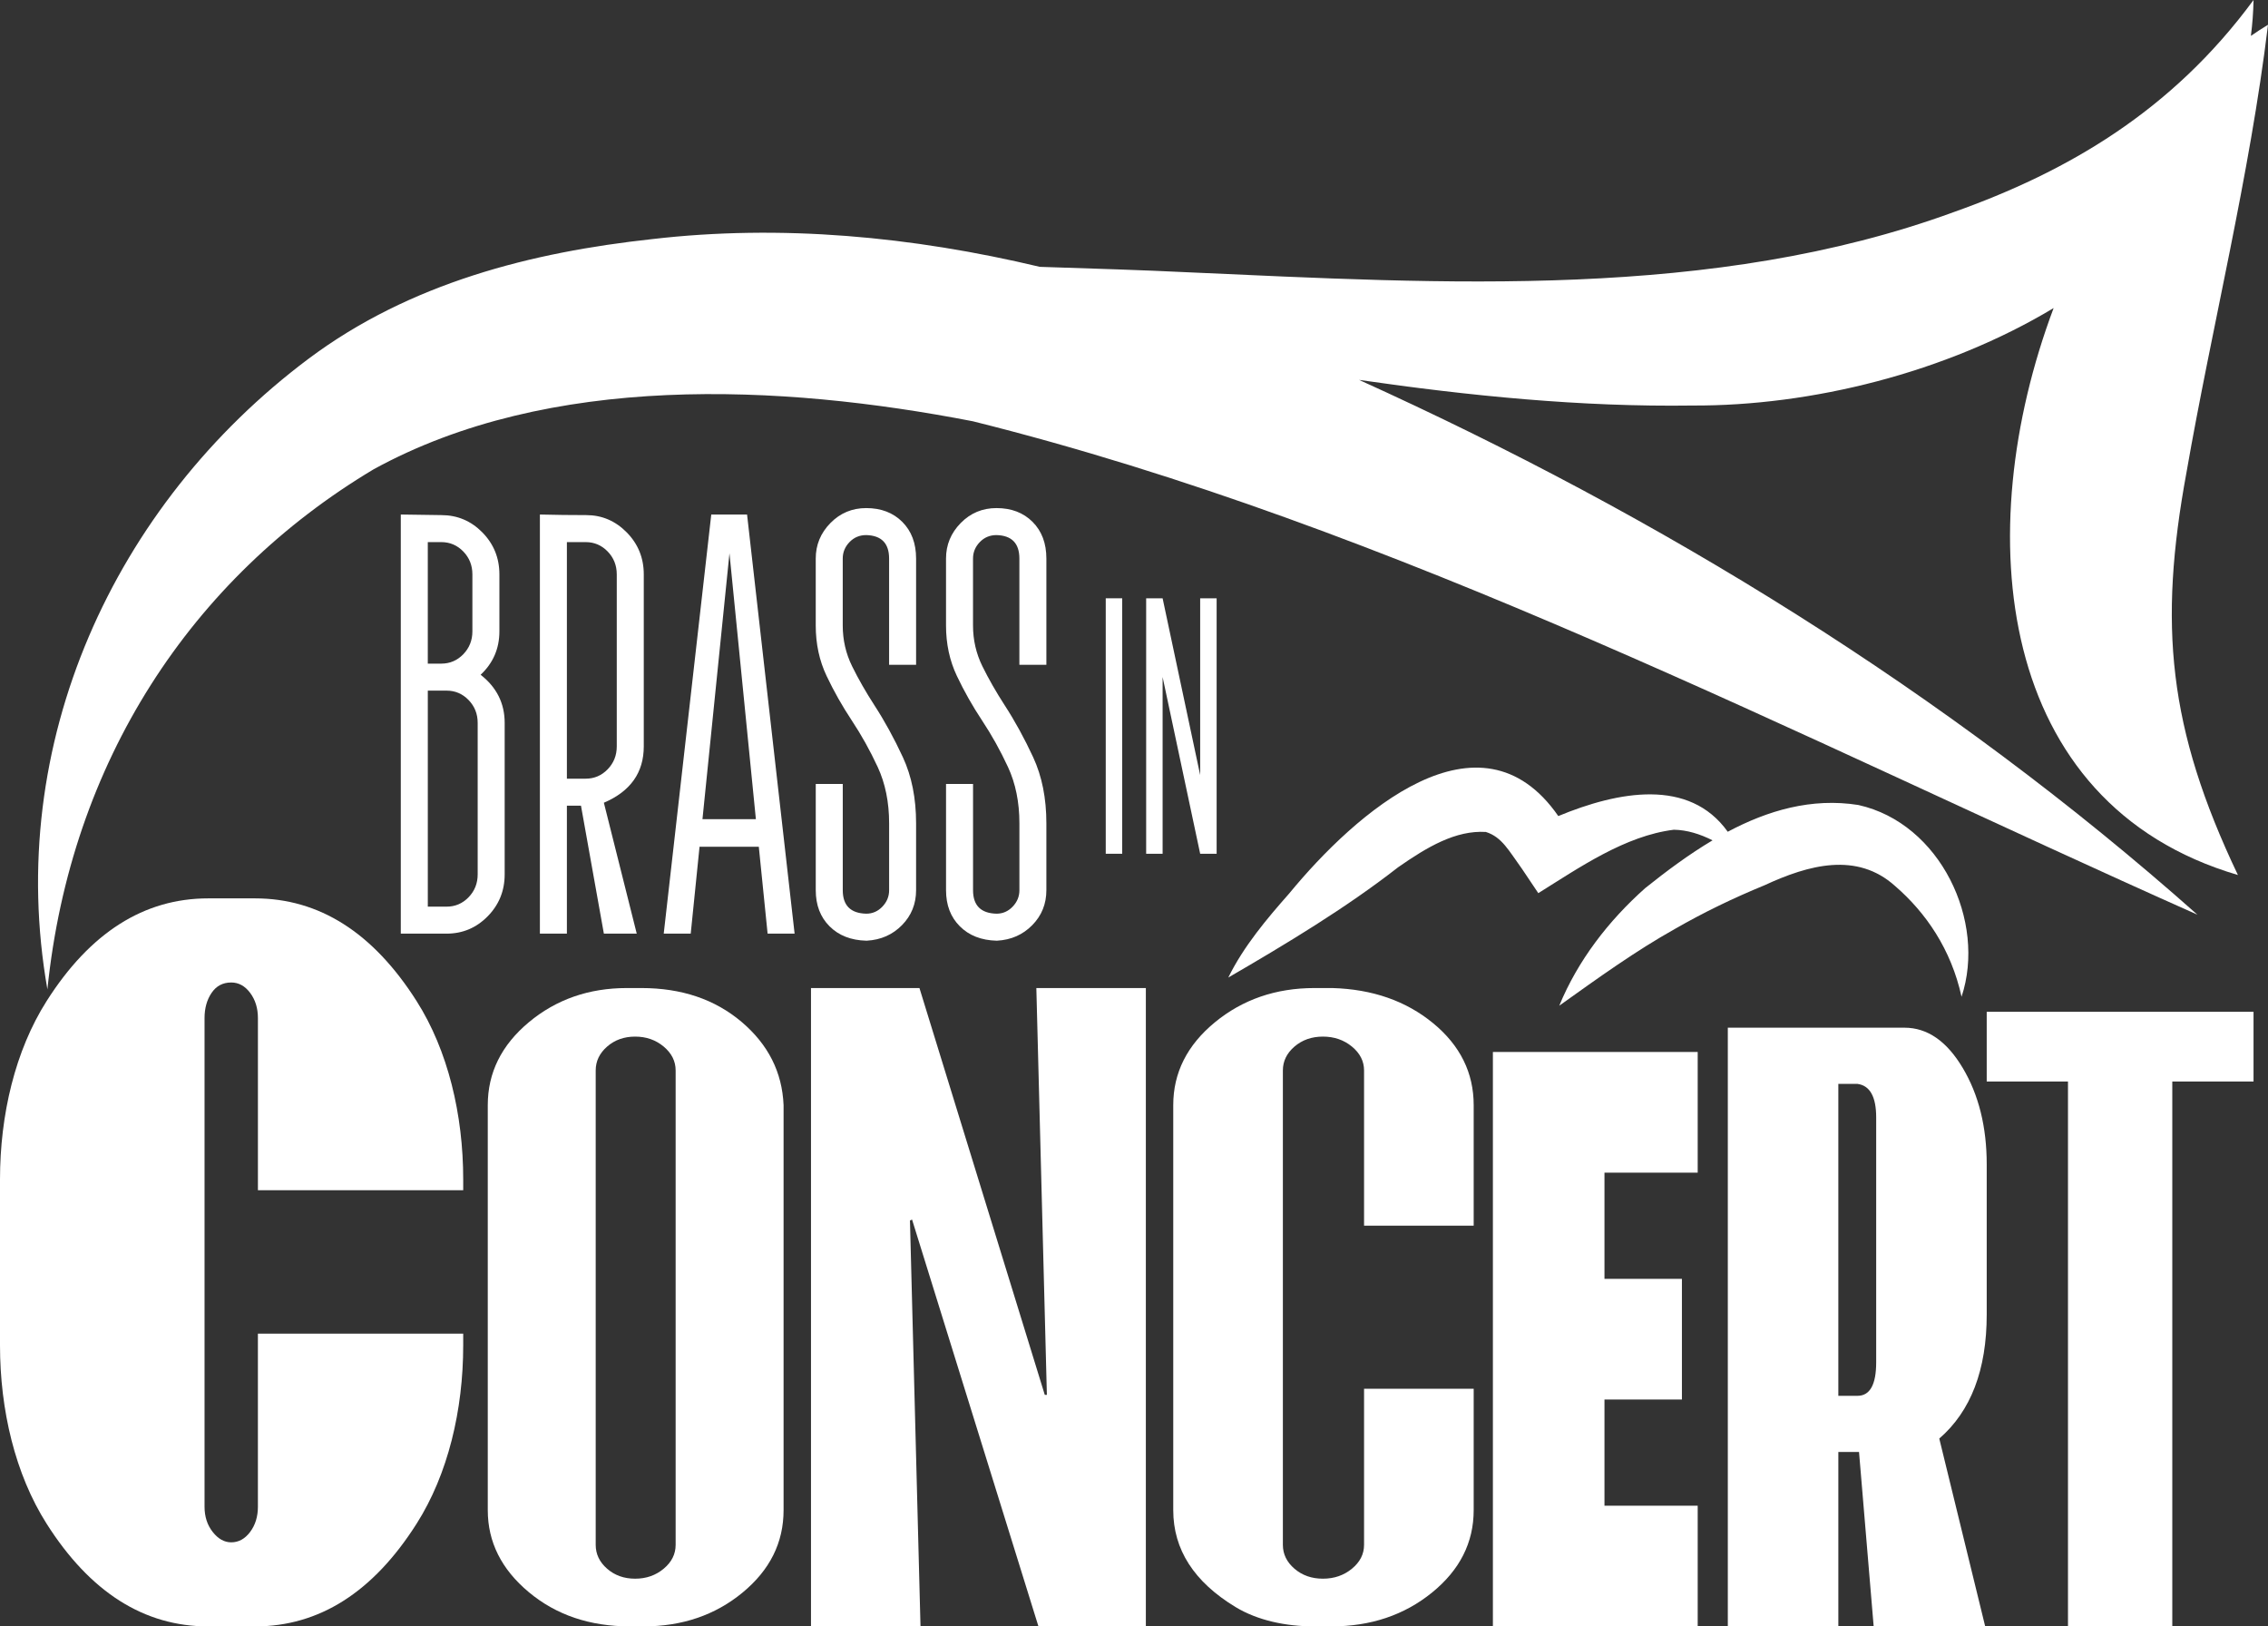
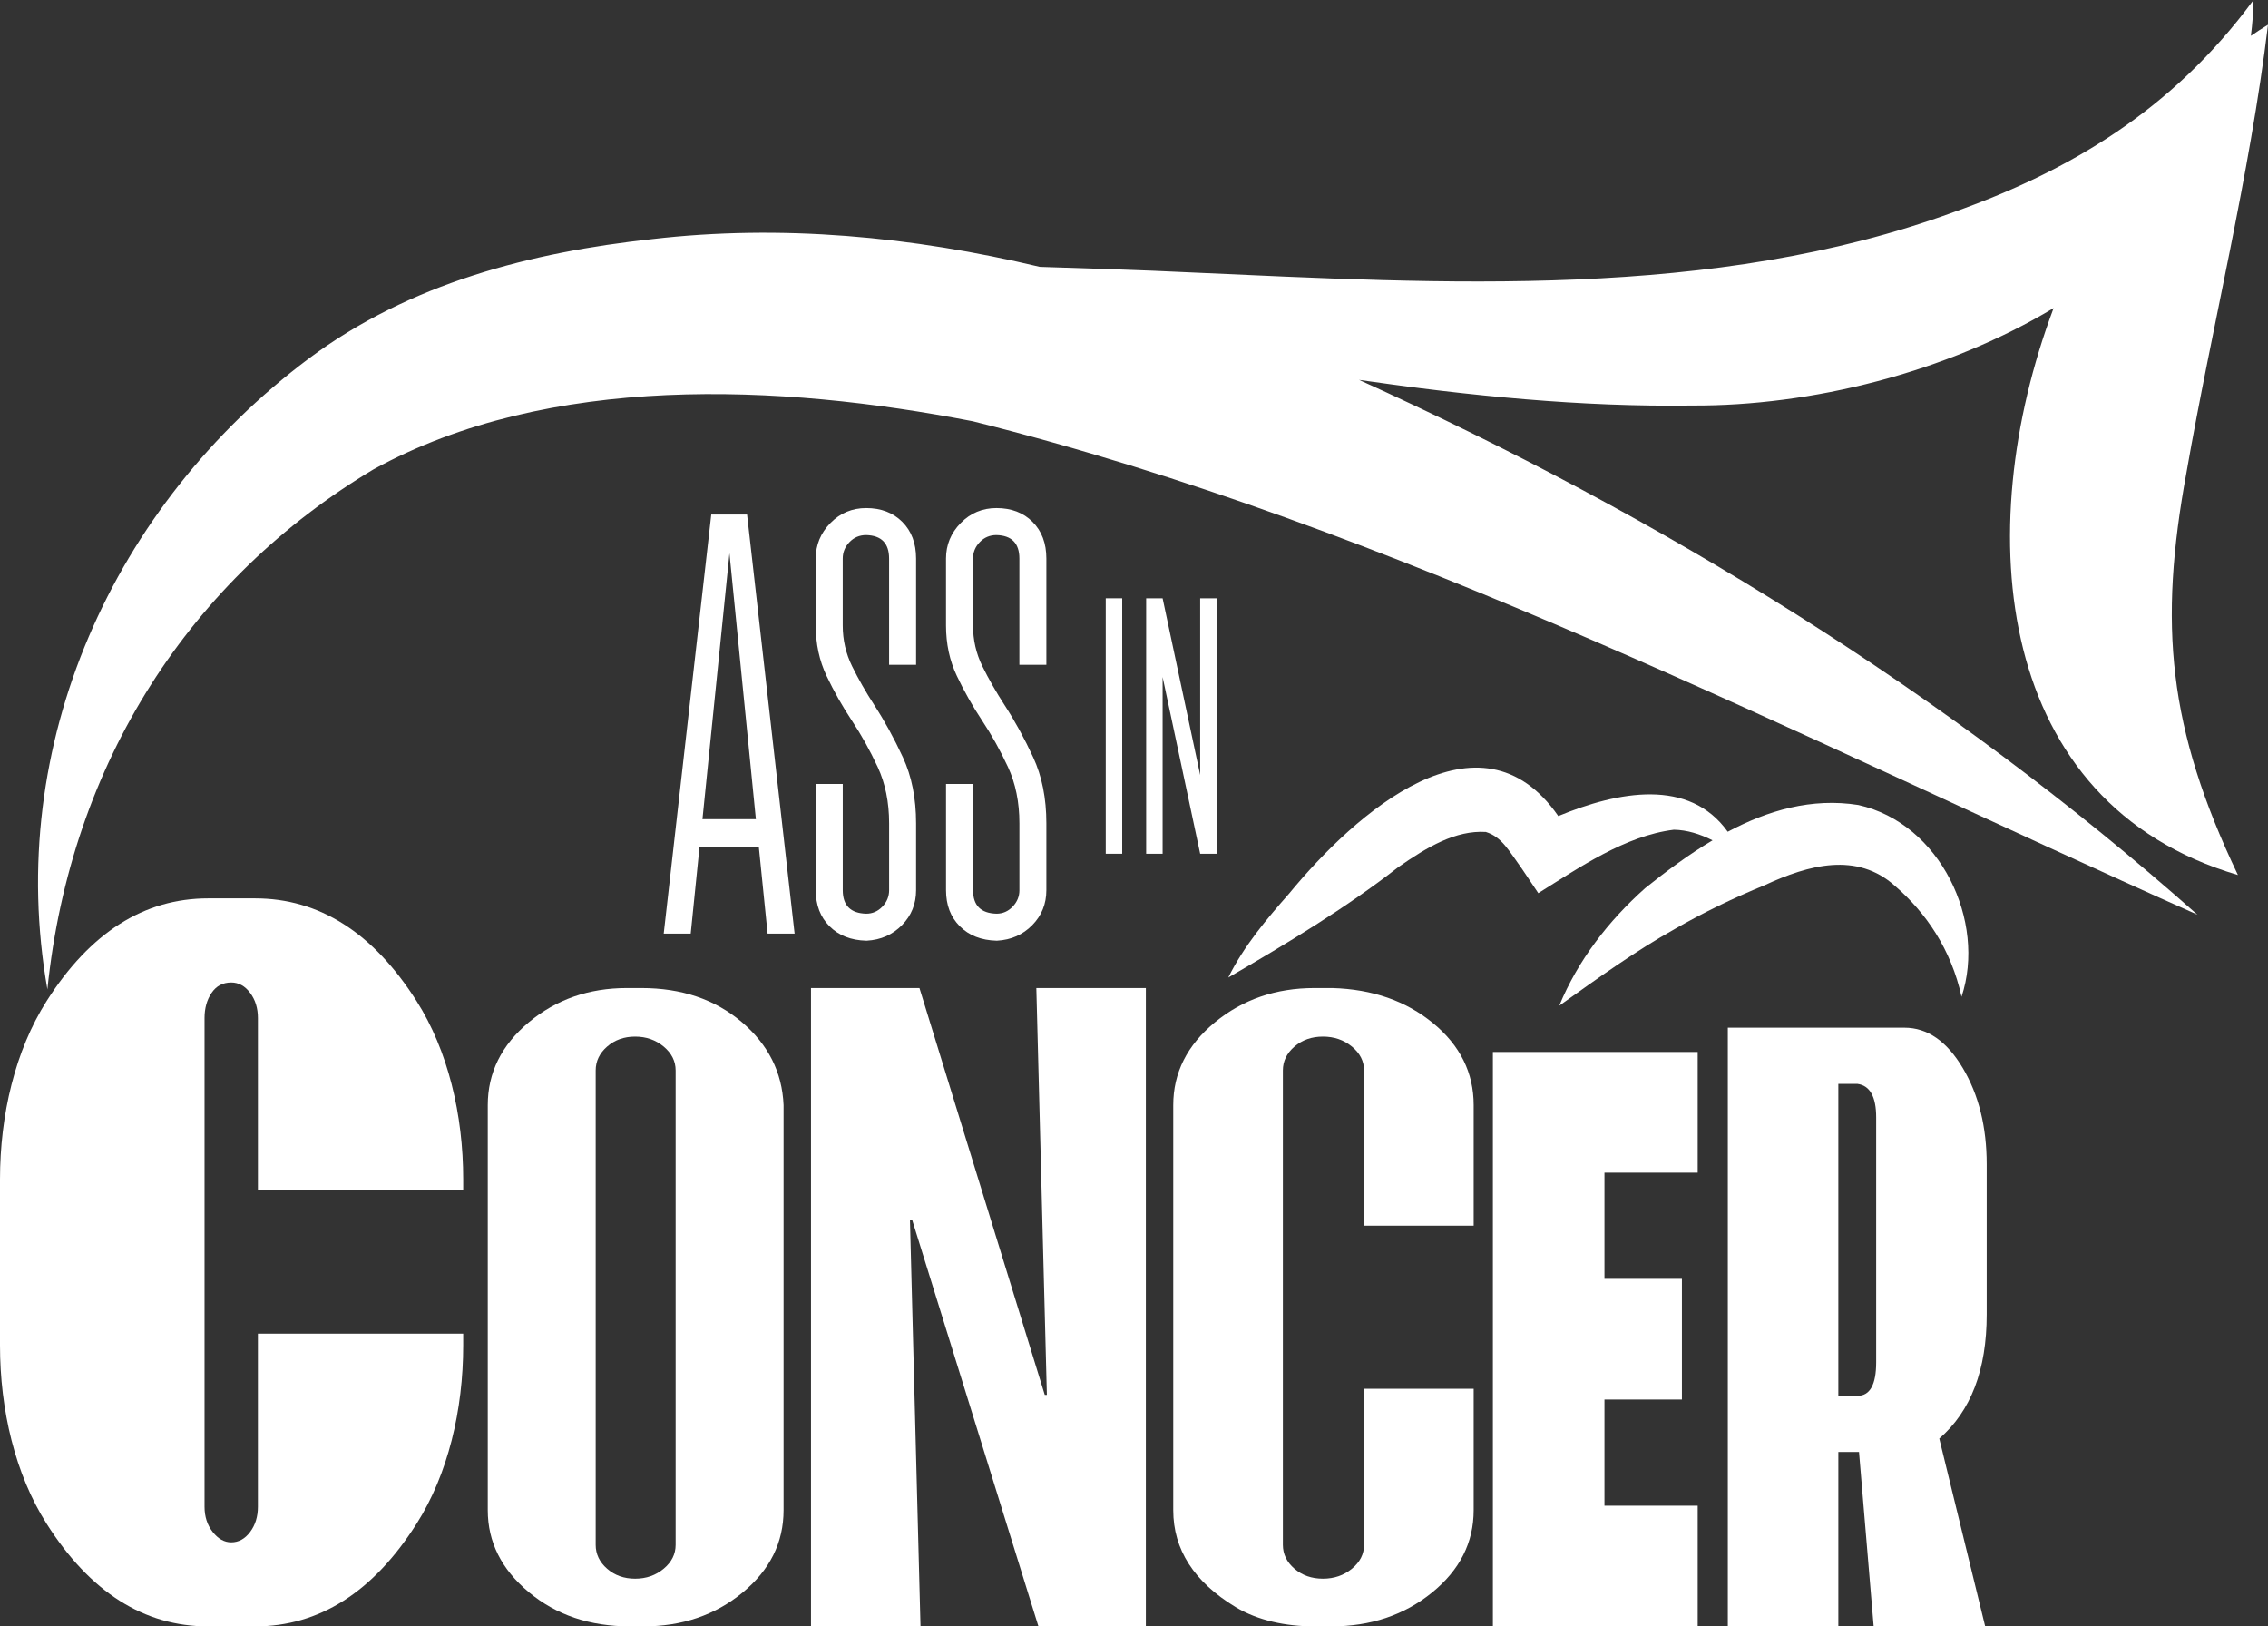
<svg xmlns="http://www.w3.org/2000/svg" id="Layer_1" data-name="Layer 1" viewBox="0 0 1788.55 1282.35">
  <rect x="0" y="0" width="1788.55" height="1282.35" fill="#333333" stroke="none" />
  <defs>
    <style>
      .cls-1 {
        fill: #fff;
      }
    </style>
  </defs>
  <g>
-     <path class="cls-1" d="M397.99,569.98c0-15.42-6.32-28.07-18.97-37.95,9.87-9.26,14.81-20.67,14.81-34.25v-44.9c0-12.95-4.48-23.98-13.43-33.09-8.95-9.1-19.75-13.65-32.4-13.65l-31.93-.46v330.46h36.1c12.65,0,23.45-4.55,32.4-13.65,8.95-9.1,13.42-20.13,13.42-33.1v-119.41ZM337.36,427.43h10.64c6.79,0,12.57,2.47,17.36,7.4,4.78,4.94,7.17,10.96,7.17,18.05v44.9c0,7.1-2.4,13.12-7.17,18.05-4.79,4.94-10.57,7.41-17.36,7.41h-10.64v-95.8ZM376.7,689.39c0,7.1-2.39,13.12-7.17,18.05-4.78,4.94-10.57,7.41-17.35,7.41h-14.81v-170.32h14.81c6.78,0,12.57,2.47,17.35,7.41,4.78,4.94,7.17,10.95,7.17,18.05v119.41Z" />
-     <path class="cls-1" d="M447.05,635.24h11.11l18.05,100.89h25.92l-25.92-103.21c20.98-8.95,31.47-23.76,31.47-44.43v-135.61c0-12.95-4.47-23.98-13.42-33.09-8.95-9.1-19.6-13.65-31.93-13.65s-24.53-.15-36.57-.46v330.46h21.29v-100.89ZM447.05,427.43h14.81c6.78,0,12.57,2.47,17.35,7.4,4.78,4.94,7.17,10.96,7.17,18.05v135.61c0,7.1-2.39,13.12-7.17,18.05-4.78,4.94-10.57,7.41-17.35,7.41h-14.81v-186.52Z" />
    <path class="cls-1" d="M560.91,405.68l-37.49,330.46h21.29l6.95-68.5h46.74l6.94,68.5h21.29l-37.49-330.46h-28.23ZM553.97,645.89l21.29-209.66,20.83,209.66h-42.12Z" />
    <path class="cls-1" d="M683.09,741.69h.46c11.11-.62,20.36-4.71,27.77-12.26,7.41-7.56,11.11-16.74,11.11-27.54v-52.76c0-19.74-3.47-37.1-10.41-52.07-6.94-14.96-14.43-28.62-22.45-40.96-6.79-10.49-12.66-20.75-17.59-30.77-4.94-10.03-7.4-20.75-7.4-32.17v-52.77c0-4.93,1.77-9.26,5.32-12.95,3.54-3.7,7.94-5.55,13.19-5.55,12.03.31,18.05,6.48,18.05,18.51v83.77h21.29v-83.77c0-12.03-3.63-21.67-10.88-28.92-7.25-7.25-16.74-10.88-28.46-10.88-11.11,0-20.52,3.93-28.23,11.8-7.72,7.87-11.57,17.2-11.57,28v52.77c0,14.51,2.85,27.77,8.57,39.8,5.7,12.03,12.34,23.76,19.9,35.17,7.56,11.42,14.35,23.61,20.37,36.57,6.02,12.96,9.03,27.77,9.03,44.43v52.76c0,4.94-1.78,9.26-5.32,12.96-3.55,3.7-7.8,5.55-12.73,5.55-12.34-.31-18.51-6.48-18.51-18.52v-83.77h-21.3v83.77c0,11.73,3.62,21.22,10.88,28.46,7.25,7.25,16.9,11.03,28.93,11.34Z" />
    <path class="cls-1" d="M785.83,741.69h.46c11.11-.62,20.36-4.71,27.77-12.26,7.41-7.56,11.11-16.74,11.11-27.54v-52.76c0-19.74-3.47-37.1-10.41-52.07-6.94-14.96-14.43-28.62-22.45-40.96-6.79-10.49-12.66-20.75-17.59-30.77-4.94-10.03-7.4-20.75-7.4-32.17v-52.77c0-4.93,1.77-9.26,5.32-12.95,3.54-3.7,7.94-5.55,13.19-5.55,12.03.31,18.05,6.48,18.05,18.51v83.77h21.29v-83.77c0-12.03-3.63-21.67-10.88-28.92-7.25-7.25-16.74-10.88-28.46-10.88-11.11,0-20.52,3.93-28.23,11.8-7.72,7.87-11.57,17.2-11.57,28v52.77c0,14.51,2.85,27.77,8.57,39.8,5.7,12.03,12.34,23.76,19.9,35.17,7.56,11.42,14.35,23.61,20.37,36.57,6.02,12.96,9.03,27.77,9.03,44.43v52.76c0,4.94-1.78,9.26-5.32,12.96-3.55,3.7-7.8,5.55-12.73,5.55-12.34-.31-18.51-6.48-18.51-18.52v-83.77h-21.3v83.77c0,11.73,3.62,21.22,10.88,28.46,7.25,7.25,16.9,11.03,28.93,11.34Z" />
    <rect class="cls-1" x="871.99" y="471.73" width="12.98" height="201.42" />
    <polygon class="cls-1" points="959.44 673.15 959.44 471.73 946.46 471.73 946.46 611.09 916.84 471.73 903.86 471.73 903.86 673.15 916.84 673.15 916.84 533.79 946.46 673.15 959.44 673.15" />
    <path class="cls-1" d="M365.29,938.41v-8.5c0-50.99-11.96-101.6-36.78-140.64-34.29-53.94-76.76-80.94-127.46-80.94h-36.82c-50.72,0-93.2,27.01-127.48,80.99C11.95,828.37,0,878.98,0,929.97v130.74c0,50.99,11.95,101.6,36.75,140.66,34.27,53.98,76.76,80.99,127.48,80.99h36.82c50.7,0,93.18-26.99,127.46-80.94,24.82-39.05,36.78-89.65,36.78-140.64v-9.28h-161.9v136.49c0,7.8-2.05,14.44-6.13,19.88-4.09,5.46-9.06,8.19-14.91,8.19-5.46,0-10.33-2.73-14.61-8.19-4.29-5.45-6.43-12.08-6.43-19.88v-385.27c0-7.8,1.85-14.44,5.56-19.88,3.7-5.46,8.85-8.19,15.49-8.19,5.85,0,10.82,2.73,14.91,8.19,4.08,5.45,6.13,12.08,6.13,19.88v135.71h161.9Z" />
    <path class="cls-1" d="M584.79,805.7c-21.02-17.78-47.34-26.67-78.98-26.67h-11.47c-30.01,0-55.79,9.02-77.35,27.01-21.56,18.02-32.33,39.78-32.33,65.3v319.37c0,25.07,10.78,46.61,32.33,64.62,21.56,18.01,48.16,27.01,79.8,27.01h10.65c30.55,0,56.61-8.9,78.16-26.67,21.56-17.78,32.33-39.43,32.33-64.96v-319.37c-1.1-25.99-12.15-47.87-33.15-65.65ZM532.81,1218.05c0,7.31-3.14,13.58-9.42,18.82-6.27,5.24-13.78,7.86-22.51,7.86s-16.1-2.61-22.1-7.86c-6.01-5.24-9.01-11.51-9.01-18.82v-374.05c0-7.29,3-13.56,9.01-18.82,5.99-5.23,13.37-7.86,22.1-7.86s16.23,2.63,22.51,7.86c6.27,5.26,9.42,11.52,9.42,18.82v374.05Z" />
    <polygon class="cls-1" points="825.57 1099.77 823.91 1099.77 725.08 779.03 639.55 779.03 639.55 1282.35 725.91 1282.35 717.6 962.3 719.26 961.6 818.92 1282.35 903.62 1282.35 903.62 779.03 817.26 779.03 825.57 1099.77" />
    <path class="cls-1" d="M1130.14,806.73c-21.34-17.54-47.79-26.78-79.38-27.7h-14.14c-30.48,0-56.66,9.02-78.55,27.01-21.89,18.02-32.84,39.78-32.84,65.3v319.36c0,31.06,16.37,56.54,49.14,76.4,17.46,10.58,39.76,15.24,61.93,15.24h13.63c31.02,0,57.49-8.9,79.38-26.67,21.89-17.78,32.84-39.43,32.84-64.96v-95.74h-86.45v123.08c0,7.31-3.19,13.58-9.57,18.82s-13.99,7.86-22.86,7.86-16.35-2.61-22.44-7.86c-6.11-5.24-9.15-11.51-9.15-18.82v-374.05c0-7.29,3.04-13.56,9.15-18.82,6.09-5.23,13.57-7.86,22.44-7.86s16.49,2.63,22.86,7.86c6.37,5.26,9.57,11.52,9.57,18.82v122.4h86.45v-95.06c0-25.52-10.68-47.06-32.01-64.62Z" />
    <polygon class="cls-1" points="1177.3 1282.35 1338.81 1282.35 1338.81 1187.19 1265.29 1187.19 1265.29 1103.46 1326.36 1103.46 1326.36 1008.32 1265.29 1008.32 1265.29 924.6 1338.81 924.6 1338.81 829.44 1177.3 829.44 1177.3 1282.35" />
    <path class="cls-1" d="M1501.86,810.3h-139.3v472.04h87.16v-137.52h16.31l11.55,137.52h87.95l-36.21-148.09c24.94-21.59,37.41-54.22,37.41-97.85v-118.35c0-29.52-6.31-54.87-18.91-76.02-12.6-21.16-27.92-31.74-45.96-31.74ZM1479.56,1074.09c0,17.64-4.91,26.45-14.73,26.45h-15.12v-245.94h15.12c9.82,1.32,14.73,10.15,14.73,26.45v193.04Z" />
-     <polygon class="cls-1" points="1566.73 797.75 1566.73 852.73 1630.81 852.73 1630.81 1282.35 1713.07 1282.35 1713.07 852.73 1777.14 852.73 1777.14 797.75 1566.73 797.75" />
  </g>
  <g>
    <path class="cls-1" d="M1764.83,689.91c-55.18-115.84-62.69-197.38-40.55-317.48,19.95-114.41,49.87-233.97,64.28-352.9-4.55,2.76-9.05,5.68-13.5,8.74,1.19-9.21,1.9-18.64,2.09-28.27-64.56,87.76-146.92,135.47-236.59,167.29-189.63,69.29-401.16,56.43-604.34,47.37-33.94-1.67-74.31-2.92-116.24-4.27-100.49-23.93-204.02-33.72-305.91-21.84-94.48,10.3-190.79,34.4-270.98,94.48C89.77,398.01,3.31,586.56,37.38,780.1c18.32-179.32,113.38-324.11,257.26-410.08,138.5-75.97,320.22-67.42,472.56-37.86,333.26,83.12,648.3,247.77,965.69,389.04-198.11-175.91-423.88-314.26-661.13-421.66,86.83,12.55,175.1,21.45,262.98,20.2,93.45.41,199.76-25.75,284.75-76.85-66.53,177.16-45.91,390.87,145.35,447.02Z" />
    <path class="cls-1" d="M1465.55,634.71c-36.86-5.86-71.42,4.28-103.04,21.09-30.38-42.5-86.24-31.98-133.63-12.37-61.83-89.2-159.88-2.59-212.27,61.11-17.5,19.82-35.8,41.46-47.98,66.21,45.92-26.65,92.83-54.89,133.88-86.91,22.95-16.01,45.38-29.32,69.23-27.88,12.76,3.99,18.2,14.9,28.51,29.1,0,0,12.86,19.16,12.86,19.16,32.37-20.19,68.49-45.3,106.92-50.01,10.42.17,20.67,3.41,30.49,8.35-18.84,11.2-36.55,24.44-52.98,37.58-29.18,25.91-53.25,57.23-67.9,92.8,31.25-22.31,60.41-43.28,91.25-60.55,23.22-13.33,46.03-24.29,70.75-34.46,34.69-16.08,72.71-26.47,102.85.67,24.18,20.9,44.18,49.8,52.39,87.31,19.75-59.4-16.71-136.8-81.31-151.19Z" />
  </g>
</svg>